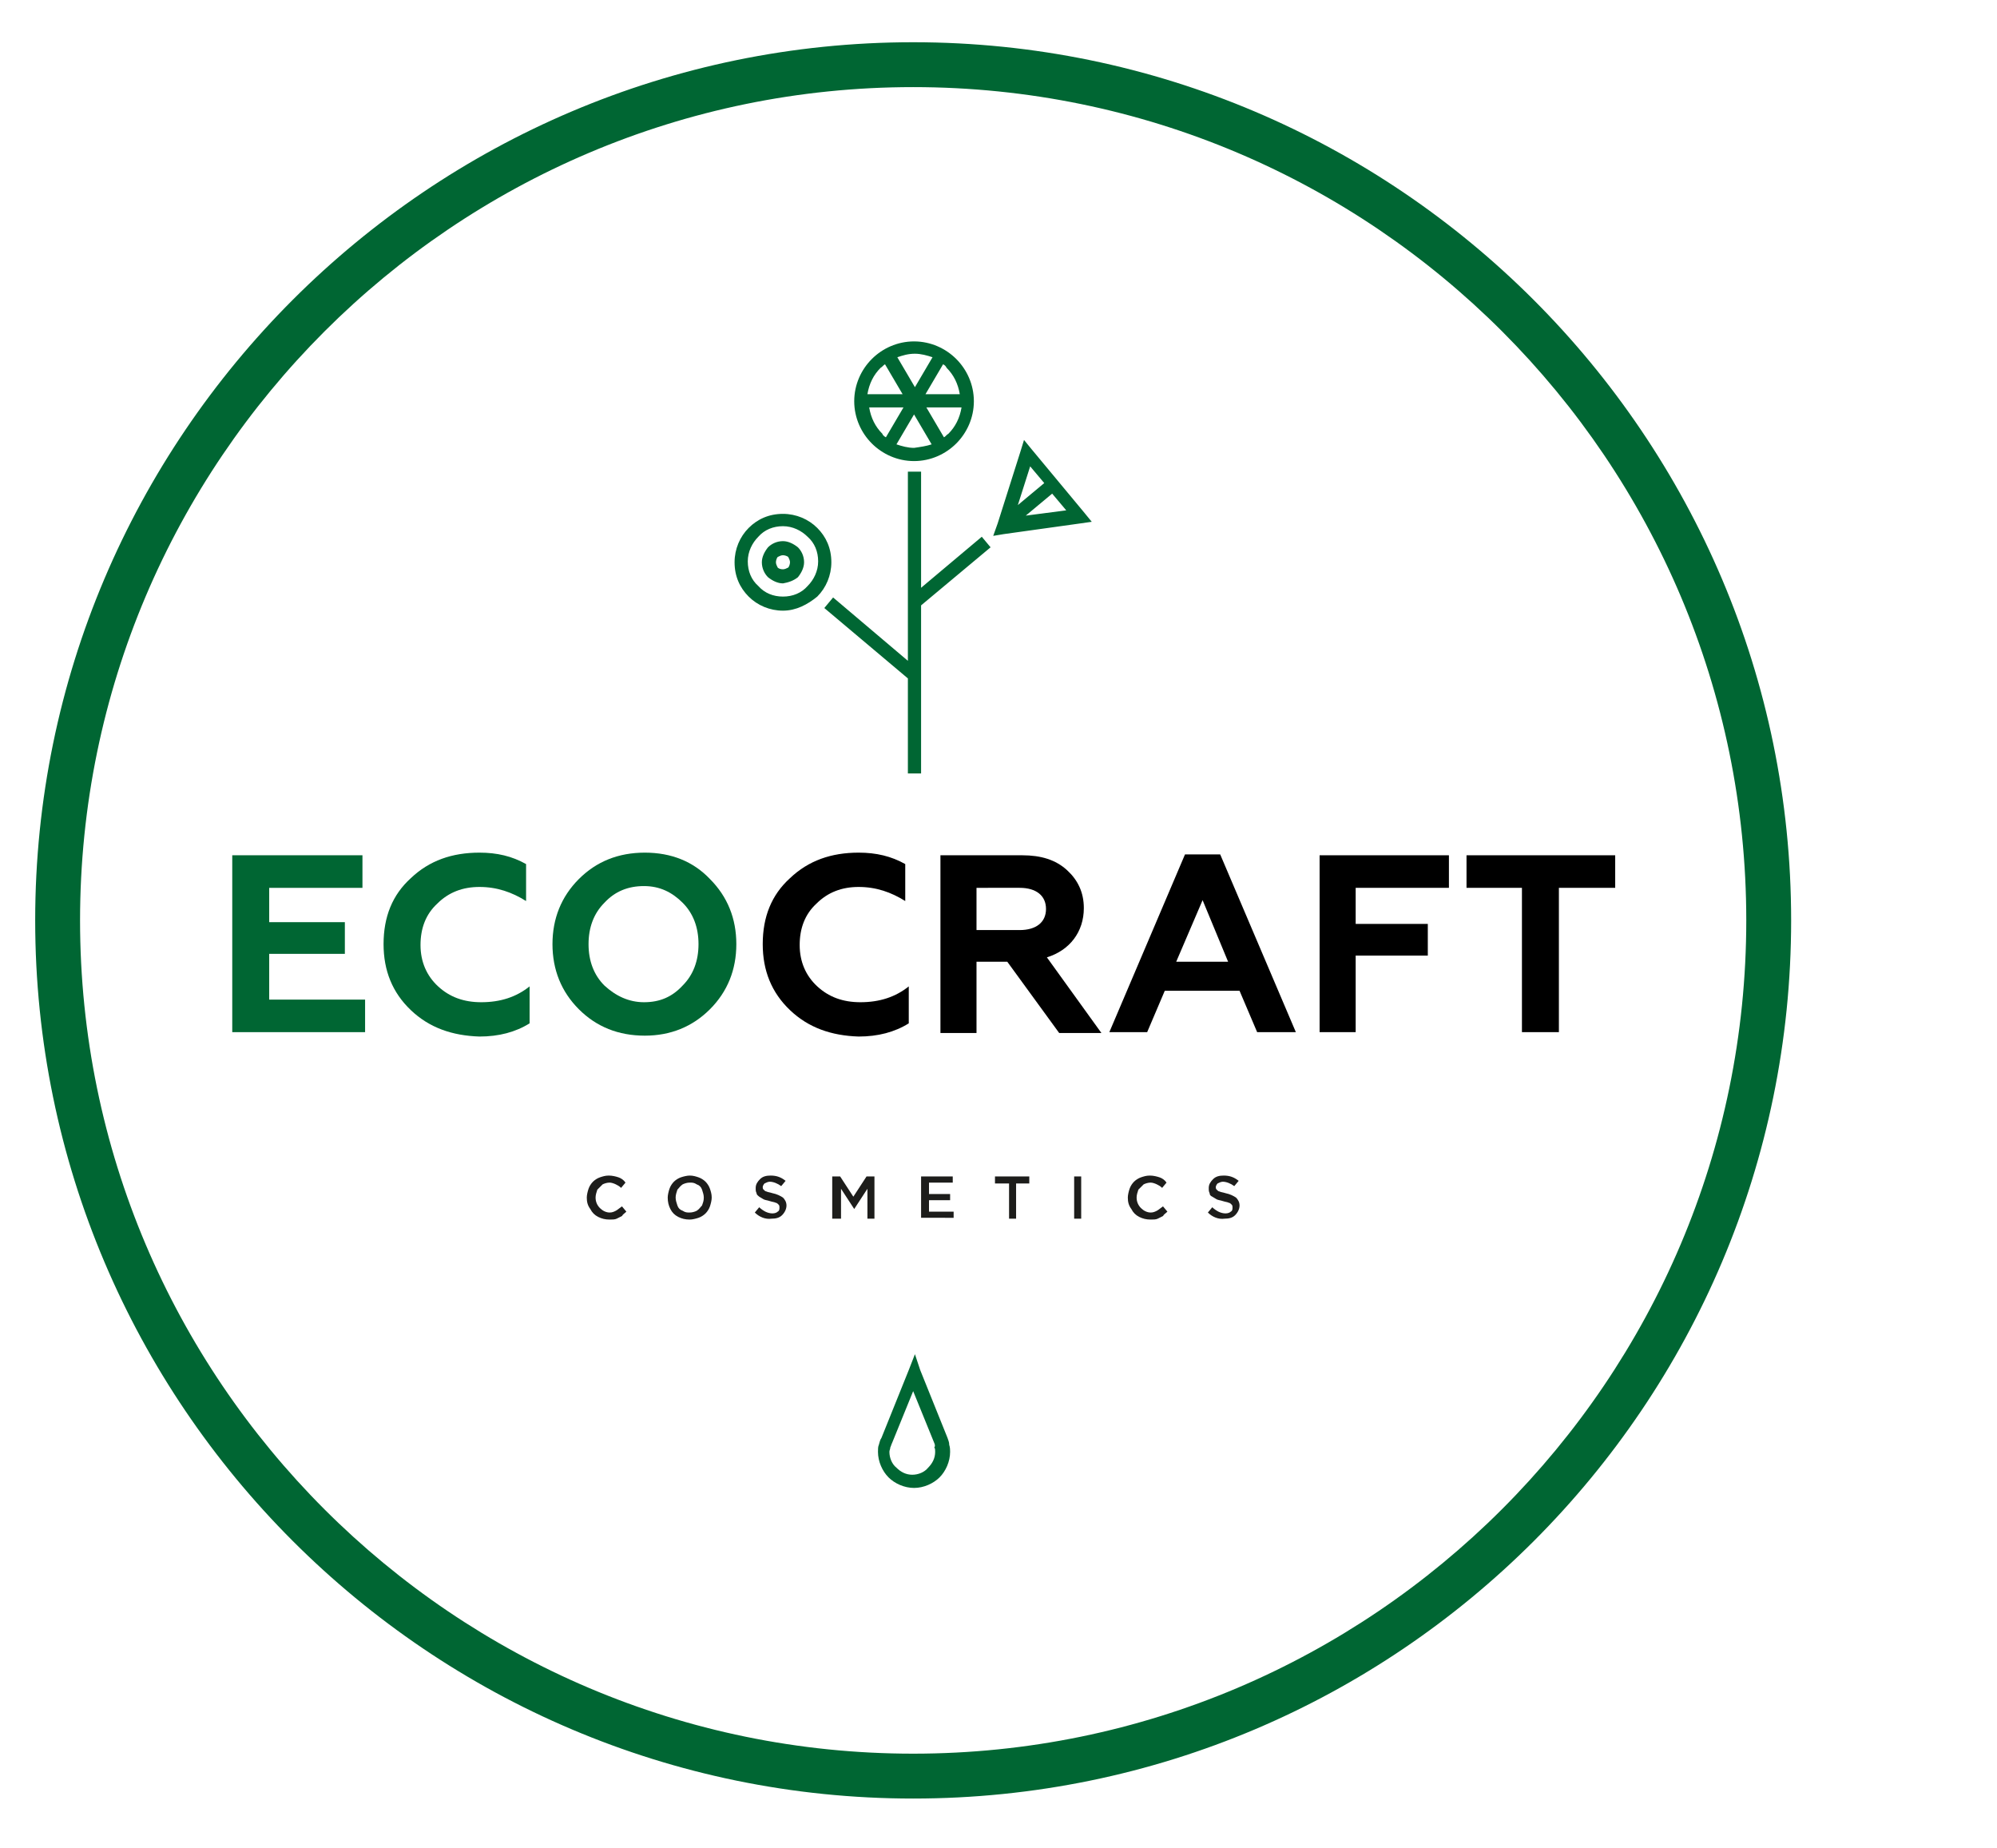
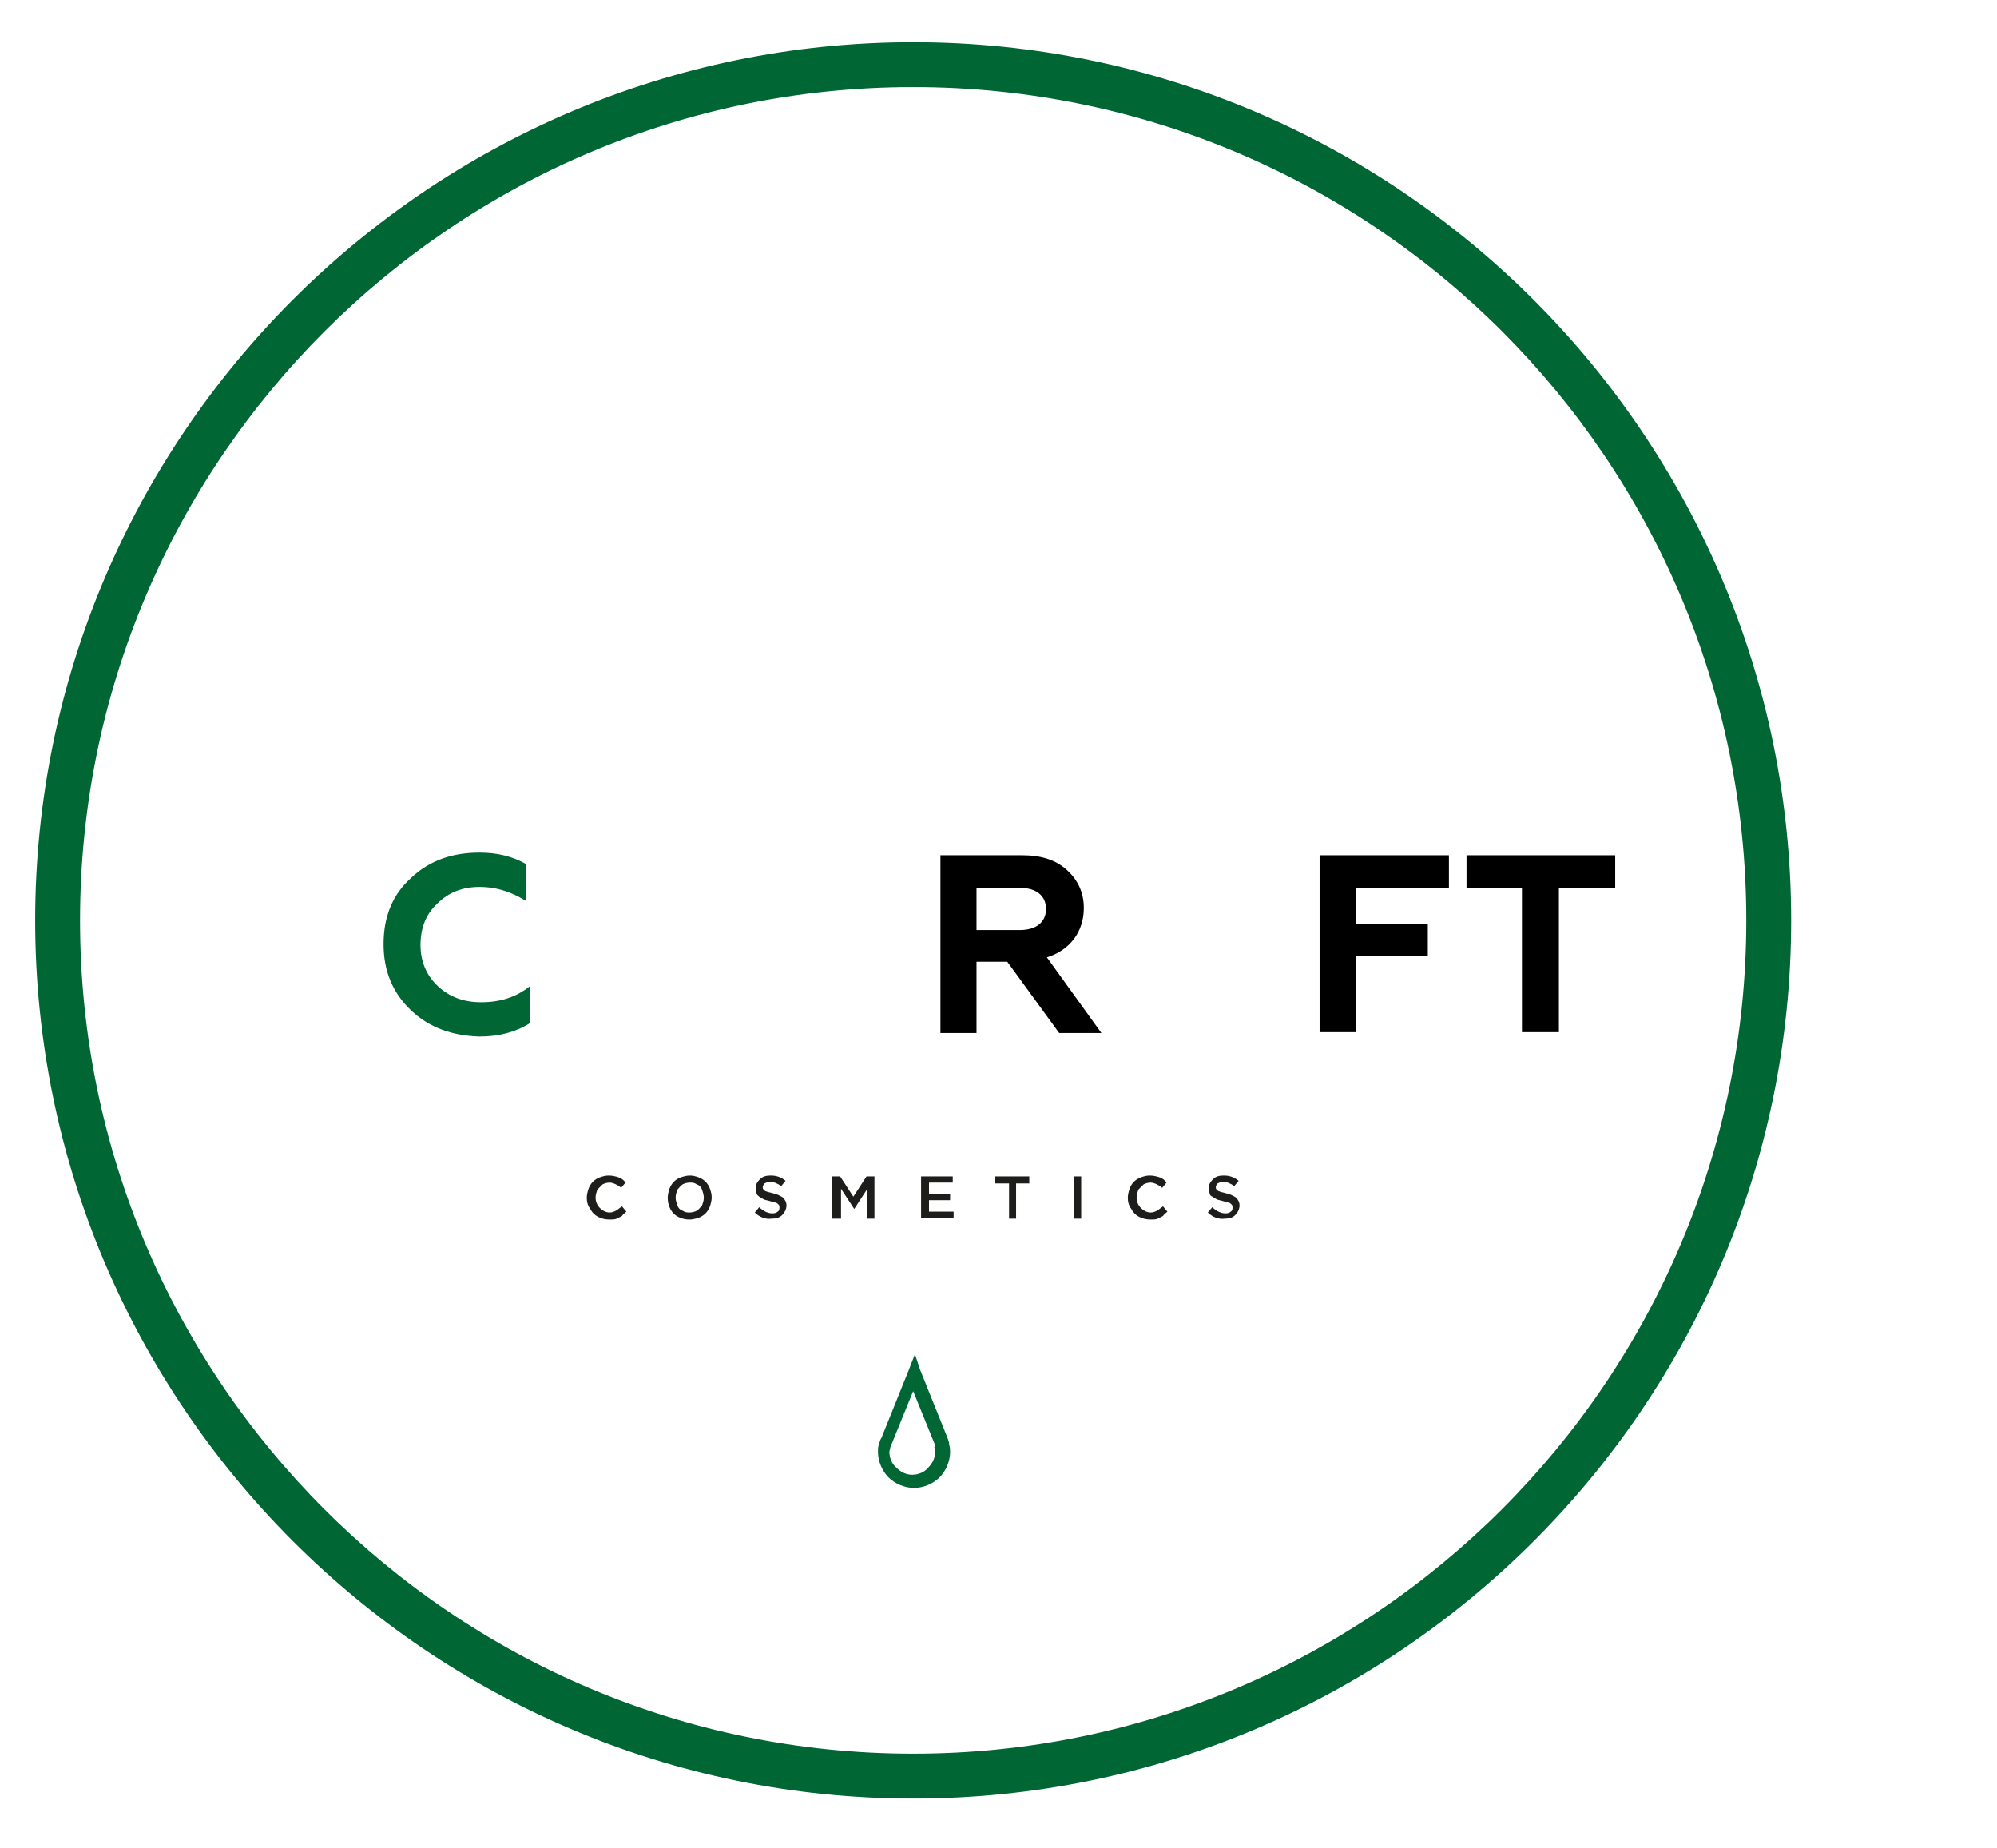
<svg xmlns="http://www.w3.org/2000/svg" version="1.1" id="Layer_1" x="0px" y="0px" viewBox="-184 315.9 227 210" xml:space="preserve" enable-background="new -184 315.9 227 210">
  <path d="M-80.2,520.3c-55,0-99.8-44.8-99.8-99.8s44.8-99.8,99.8-99.8c55,0,99.8,44.8,99.8,99.8S-25.1,520.3-80.2,520.3z   M-80.2,325.8c-52.2,0-94.7,42.5-94.7,94.7s42.5,94.7,94.7,94.7c52.2,0,94.7-42.5,94.7-94.7S-27.9,325.8-80.2,325.8z" fill="#006633" />
  <path d="M-117.3,452c0-0.3,0.1-0.7,0.2-1c0.1-0.3,0.3-0.6,0.5-0.8c0.2-0.2,0.5-0.4,0.8-0.5c0.3-0.1,0.6-0.2,1-0.2  c0.4,0,0.8,0.1,1.1,0.2c0.3,0.1,0.6,0.3,0.8,0.6l-0.5,0.6c-0.2-0.2-0.4-0.3-0.6-0.4c-0.2-0.1-0.5-0.2-0.7-0.2  c-0.3,0-0.6,0.1-0.8,0.2c-0.2,0.2-0.4,0.4-0.6,0.6c-0.1,0.3-0.2,0.6-0.2,0.9c0,0.5,0.2,0.9,0.5,1.2c0.3,0.3,0.7,0.5,1.1,0.5  c0.3,0,0.5-0.1,0.7-0.2c0.2-0.1,0.4-0.3,0.7-0.5l0.5,0.6c-0.2,0.2-0.4,0.3-0.5,0.5c-0.2,0.1-0.4,0.2-0.6,0.3  c-0.2,0.1-0.5,0.1-0.8,0.1c-0.5,0-0.9-0.1-1.3-0.3c-0.4-0.2-0.7-0.5-0.9-0.9C-117.2,452.9-117.3,452.5-117.3,452L-117.3,452z   M-108.1,452c0-0.3,0.1-0.7,0.2-1c0.1-0.3,0.3-0.6,0.5-0.8c0.2-0.2,0.5-0.4,0.8-0.5c0.3-0.1,0.7-0.2,1-0.2c0.4,0,0.7,0.1,1,0.2  c0.3,0.1,0.6,0.3,0.8,0.5c0.2,0.2,0.4,0.5,0.5,0.8c0.1,0.3,0.2,0.6,0.2,1c0,0.3-0.1,0.7-0.2,1c-0.1,0.3-0.3,0.6-0.5,0.8  c-0.2,0.2-0.5,0.4-0.8,0.5c-0.3,0.1-0.7,0.2-1,0.2c-0.5,0-0.9-0.1-1.3-0.3c-0.4-0.2-0.7-0.5-0.9-0.9  C-108,452.9-108.1,452.5-108.1,452L-108.1,452z M-107.2,452c0,0.3,0.1,0.6,0.2,0.9c0.1,0.3,0.3,0.5,0.6,0.6c0.3,0.2,0.5,0.2,0.8,0.2  c0.3,0,0.6-0.1,0.8-0.2c0.3-0.2,0.4-0.4,0.6-0.6c0.1-0.3,0.2-0.5,0.2-0.9c0-0.3-0.1-0.6-0.2-0.9c-0.1-0.3-0.3-0.5-0.6-0.6  c-0.3-0.2-0.5-0.2-0.8-0.2c-0.3,0-0.6,0.1-0.8,0.2c-0.3,0.2-0.4,0.4-0.6,0.6C-107.1,451.4-107.2,451.7-107.2,452L-107.2,452z   M-98.2,453.7l0.5-0.6c0.2,0.2,0.5,0.4,0.7,0.5c0.2,0.1,0.5,0.2,0.8,0.2c0.3,0,0.5-0.1,0.6-0.2c0.2-0.1,0.2-0.3,0.2-0.5  c0-0.1,0-0.2-0.1-0.3c-0.1-0.1-0.2-0.2-0.3-0.2c-0.2-0.1-0.4-0.1-0.7-0.2c-0.3-0.1-0.5-0.1-0.7-0.2c-0.2-0.1-0.3-0.2-0.5-0.3  c-0.1-0.1-0.3-0.2-0.3-0.4c-0.1-0.2-0.1-0.3-0.1-0.6c0-0.4,0.2-0.7,0.5-1c0.3-0.3,0.7-0.4,1.2-0.4c0.7,0,1.2,0.2,1.7,0.6l-0.5,0.6  c-0.4-0.3-0.9-0.5-1.3-0.5c-0.2,0-0.4,0.1-0.6,0.2c-0.1,0.1-0.2,0.3-0.2,0.4c0,0.1,0,0.2,0.1,0.3c0.1,0.1,0.2,0.2,0.3,0.2  c0.2,0.1,0.4,0.1,0.7,0.2c0.5,0.1,0.9,0.3,1.2,0.5c0.2,0.2,0.4,0.5,0.4,0.9c0,0.4-0.2,0.8-0.5,1.1c-0.3,0.3-0.7,0.4-1.2,0.4  C-97,454.5-97.7,454.2-98.2,453.7L-98.2,453.7z M-89.4,454.4v-4.8h0.9l1.5,2.3l1.5-2.3h0.9v4.8h-0.8V451l-1.5,2.3h0l-1.5-2.3v3.4  H-89.4L-89.4,454.4z M-79.3,454.4v-4.8h3.6v0.7h-2.7v1.3h2.4v0.7h-2.4v1.3h2.8v0.7H-79.3L-79.3,454.4z M-70.9,450.4v-0.8h3.9v0.8  h-1.5v4h-0.8v-4H-70.9L-70.9,450.4z M-61.9,454.4v-4.8h0.8v4.8H-61.9L-61.9,454.4z M-55.8,452c0-0.3,0.1-0.7,0.2-1  c0.1-0.3,0.3-0.6,0.5-0.8c0.2-0.2,0.5-0.4,0.8-0.5c0.3-0.1,0.6-0.2,1-0.2c0.4,0,0.8,0.1,1.1,0.2c0.3,0.1,0.6,0.3,0.8,0.6l-0.5,0.6  c-0.2-0.2-0.4-0.3-0.6-0.4c-0.2-0.1-0.5-0.2-0.7-0.2c-0.3,0-0.6,0.1-0.8,0.2c-0.2,0.2-0.4,0.4-0.6,0.6c-0.1,0.3-0.2,0.6-0.2,0.9  c0,0.5,0.2,0.9,0.5,1.2c0.3,0.3,0.7,0.5,1.1,0.5c0.3,0,0.5-0.1,0.7-0.2c0.2-0.1,0.4-0.3,0.7-0.5l0.5,0.6c-0.2,0.2-0.4,0.3-0.5,0.5  c-0.2,0.1-0.4,0.2-0.6,0.3c-0.2,0.1-0.5,0.1-0.8,0.1c-0.5,0-0.9-0.1-1.3-0.3c-0.4-0.2-0.7-0.5-0.9-0.9  C-55.7,452.9-55.8,452.5-55.8,452L-55.8,452z M-46.7,453.7l0.5-0.6c0.2,0.2,0.5,0.4,0.7,0.5c0.2,0.1,0.5,0.2,0.8,0.2  c0.3,0,0.5-0.1,0.6-0.2c0.2-0.1,0.2-0.3,0.2-0.5c0-0.1,0-0.2-0.1-0.3c-0.1-0.1-0.2-0.2-0.3-0.2c-0.2-0.1-0.4-0.1-0.7-0.2  c-0.3-0.1-0.5-0.1-0.7-0.2c-0.2-0.1-0.3-0.2-0.5-0.3s-0.3-0.2-0.3-0.4c-0.1-0.2-0.1-0.3-0.1-0.6c0-0.4,0.2-0.7,0.5-1  c0.3-0.3,0.7-0.4,1.2-0.4c0.7,0,1.2,0.2,1.7,0.6l-0.5,0.6c-0.4-0.3-0.9-0.5-1.3-0.5c-0.2,0-0.4,0.1-0.6,0.2  c-0.1,0.1-0.2,0.3-0.2,0.4c0,0.1,0,0.2,0.1,0.3c0.1,0.1,0.2,0.2,0.3,0.2c0.2,0.1,0.4,0.1,0.7,0.2c0.5,0.1,0.9,0.3,1.2,0.5  c0.2,0.2,0.4,0.5,0.4,0.9c0,0.4-0.2,0.8-0.5,1.1c-0.3,0.3-0.7,0.4-1.2,0.4C-45.5,454.5-46.2,454.2-46.7,453.7L-46.7,453.7z" fill="#1D1D1B" />
-   <path d="M-80.8,403.8V393l-9.5-8l1-1.2l8.5,7.2v-21.5h1.5v13.2l6.9-5.8l1,1.2l-7.9,6.6l0,0v19.1H-80.8L-80.8,403.8z   M-78.1,366.4l-2-3.4l-2,3.4c0.6,0.2,1.3,0.4,2,0.4v0h0h0v0C-79.4,366.7-78.7,366.6-78.1,366.4L-78.1,366.4z M-81.4,360.7l-2-3.4  c-0.2,0.1-0.3,0.3-0.5,0.4c-0.8,0.8-1.3,1.8-1.5,3H-81.4L-81.4,360.7z M-82,356.5l2,3.4l2-3.4c-0.6-0.2-1.3-0.4-2-0.4v0h0h0v0  C-80.8,356.1-81.4,356.3-82,356.5L-82,356.5z M-78.7,362.2l2,3.4c0.2-0.1,0.3-0.3,0.5-0.4c0.8-0.8,1.3-1.8,1.5-3H-78.7L-78.7,362.2z   M-76.8,357.3l-2,3.4h3.9c-0.2-1.2-0.7-2.2-1.5-3C-76.5,357.5-76.6,357.4-76.8,357.3L-76.8,357.3z M-83.3,365.6l2-3.4h-3.9  c0.2,1.2,0.7,2.2,1.5,3C-83.7,365.3-83.5,365.5-83.3,365.6L-83.3,365.6z M-80.1,368.3L-80.1,368.3L-80.1,368.3c-1.9,0-3.6-0.8-4.8-2  c-1.2-1.2-2-2.9-2-4.8h0v0v0h0c0-1.9,0.8-3.6,2-4.8c1.2-1.2,2.9-2,4.8-2v0h0h0v0c1.9,0,3.6,0.8,4.8,2c1.2,1.2,2,2.9,2,4.8h0v0v0h0  c0,1.9-0.8,3.6-2,4.8C-76.5,367.5-78.2,368.3-80.1,368.3L-80.1,368.3L-80.1,368.3L-80.1,368.3z M-64.4,372l-3,2.5l4.6-0.6L-64.4,372  L-64.4,372z M-68.3,373.3l3-2.5l-1.6-1.9L-68.3,373.3L-68.3,373.3z M-70.6,375.4l2.6-8.2l0.4-1.3l0.9,1.1l5.9,7.1l0.9,1.1l-1.4,0.2  l-8.6,1.2l-1.2,0.2L-70.6,375.4L-70.6,375.4z M-95,382.2L-95,382.2L-95,382.2c-0.6,0-1.2-0.3-1.7-0.7c-0.4-0.4-0.7-1-0.7-1.7h0v0v0  h0c0-0.6,0.3-1.2,0.7-1.7c0.4-0.4,1-0.7,1.7-0.7v0h0h0v0c0.6,0,1.2,0.3,1.7,0.7c0.4,0.4,0.7,1,0.7,1.7h0v0v0h0  c0,0.6-0.3,1.2-0.7,1.7C-93.8,381.9-94.4,382.1-95,382.2L-95,382.2L-95,382.2L-95,382.2z M-95,380.6L-95,380.6L-95,380.6L-95,380.6  L-95,380.6c0.2,0,0.4-0.1,0.6-0.2c0.1-0.1,0.2-0.4,0.2-0.6h0v0v0h0c0-0.2-0.1-0.4-0.2-0.6c-0.1-0.1-0.4-0.2-0.6-0.2v0h0h0v0  c-0.2,0-0.4,0.1-0.6,0.2c-0.1,0.1-0.2,0.4-0.2,0.6h0v0v0h0c0,0.2,0.1,0.4,0.2,0.6C-95.5,380.5-95.3,380.6-95,380.6L-95,380.6z   M-95,385.3L-95,385.3L-95,385.3c-1.5,0-2.9-0.6-3.9-1.6l0,0c-1-1-1.6-2.3-1.6-3.9h0v0v0h0c0-1.5,0.6-2.9,1.6-3.9  c1-1,2.3-1.6,3.9-1.6v0h0h0v0c1.5,0,2.9,0.6,3.9,1.6c1,1,1.6,2.3,1.6,3.9h0v0v0h0c0,1.5-0.6,2.9-1.6,3.9  C-92.2,384.6-93.5,385.3-95,385.3L-95,385.3L-95,385.3L-95,385.3z M-95,383.7L-95,383.7L-95,383.7L-95,383.7L-95,383.7  c1.1,0,2.1-0.4,2.8-1.2c0.7-0.7,1.2-1.7,1.2-2.8h0v0v0h0c0-1.1-0.4-2.1-1.2-2.8c-0.7-0.7-1.7-1.2-2.8-1.2v0h0h0v0  c-1.1,0-2.1,0.4-2.8,1.2c-0.7,0.7-1.2,1.7-1.2,2.8h0v0v0h0c0,1.1,0.4,2.1,1.2,2.8v0C-97.1,383.3-96.1,383.7-95,383.7L-95,383.7z" fill="#006633" />
  <path d="M-79.4,471.6l3.1,7.7c0.1,0.3,0.2,0.5,0.2,0.8v0c0.1,0.3,0.1,0.6,0.1,0.8v0h0c0,1.1-0.5,2.2-1.2,2.9  c-0.7,0.7-1.8,1.2-2.9,1.2v0h0h0v0c-1.1,0-2.2-0.5-2.9-1.2c-0.7-0.7-1.2-1.8-1.2-2.9h0v0c0-0.3,0-0.6,0.1-0.8v0  c0.1-0.3,0.1-0.5,0.3-0.8h0l3.1-7.7l0.7-1.8L-79.4,471.6L-79.4,471.6z M-77.8,479.9l-2.4-5.9l-2.4,5.9l0,0c-0.1,0.2-0.1,0.3-0.2,0.5  l0,0c0,0.2-0.1,0.3-0.1,0.5v0h0c0,0.7,0.3,1.4,0.8,1.8c0.5,0.5,1.1,0.8,1.8,0.8v0h0h0v0c0.7,0,1.4-0.3,1.8-0.8  c0.5-0.5,0.8-1.1,0.8-1.8h0v0c0-0.2,0-0.4-0.1-0.5l0,0C-77.7,480.3-77.7,480.1-77.8,479.9L-77.8,479.9L-77.8,479.9z" fill="#006633" />
-   <path d="M-157.6,433.2v-20.1h14.8v3.7h-10.6v3.9h8.6v3.6h-8.6v5.2h10.9v3.7H-157.6z" fill="#006633" />
  <path d="M-137.3,430.7c-2.1-2-3.1-4.5-3.1-7.5c0-3.1,1-5.6,3.1-7.5c2.1-2,4.7-2.9,7.8-2.9c2,0,3.7,0.4,5.3,1.3v4.2  c-1.6-1-3.3-1.6-5.3-1.6c-1.9,0-3.5,0.6-4.8,1.9c-1.3,1.2-1.9,2.8-1.9,4.7c0,1.9,0.7,3.5,2,4.7c1.3,1.2,2.9,1.8,4.9,1.8  c2.2,0,4-0.6,5.5-1.8v4.2c-1.6,1-3.5,1.5-5.7,1.5C-132.6,433.6-135.2,432.7-137.3,430.7z" fill="#006633" />
-   <path d="M-118.2,415.8c2-2,4.5-3,7.5-3c3,0,5.5,1,7.4,3c2,2,3,4.5,3,7.4c0,2.9-1,5.4-3,7.4c-2,2-4.5,3-7.4,3  c-3,0-5.5-1-7.5-3c-2-2-3-4.5-3-7.4C-121.2,420.3-120.2,417.8-118.2,415.8z M-110.8,429.8c1.8,0,3.2-0.6,4.4-1.9  c1.2-1.2,1.8-2.8,1.8-4.7c0-1.9-0.6-3.5-1.8-4.7c-1.2-1.2-2.6-1.9-4.4-1.9c-1.8,0-3.3,0.6-4.5,1.9c-1.2,1.2-1.8,2.8-1.8,4.7  c0,1.9,0.6,3.5,1.8,4.7C-114,429.1-112.5,429.8-110.8,429.8z" fill="#006633" />
-   <path d="M-94.2,430.7c-2.1-2-3.1-4.5-3.1-7.5c0-3.1,1-5.6,3.1-7.5c2.1-2,4.7-2.9,7.8-2.9c2,0,3.7,0.4,5.3,1.3v4.2  c-1.6-1-3.3-1.6-5.3-1.6c-1.9,0-3.5,0.6-4.8,1.9c-1.3,1.2-1.9,2.8-1.9,4.7c0,1.9,0.7,3.5,2,4.7c1.3,1.2,2.9,1.8,4.9,1.8  c2.2,0,4-0.6,5.5-1.8v4.2c-1.6,1-3.5,1.5-5.7,1.5C-89.5,433.6-92.1,432.7-94.2,430.7z" />
  <path d="M-77.1,433.2v-20.1h9.3c2.1,0,3.8,0.5,5.1,1.7c1.2,1.1,1.9,2.5,1.9,4.3c0,2.7-1.6,4.8-4.2,5.6l6.2,8.6h-4.8l-5.9-8.1H-73  v8.1H-77.1z M-73,421.6h4.9c1.9,0,3-0.9,3-2.4c0-1.5-1.1-2.4-3-2.4H-73V421.6z" />
-   <path d="M-57.9,433.2l8.6-20.2h4l8.6,20.2h-4.4l-2-4.7h-8.5l-2,4.7H-57.9z M-50.3,425.2h5.9l-2.9-7L-50.3,425.2z" />
  <path d="M-34,433.2v-20.1h14.7v3.7h-10.6v4.1h8.2v3.6h-8.2v8.7H-34z" />
  <path d="M-17.3,413.1h16.9v3.7h-6.4v16.4H-11v-16.4h-6.3V413.1z" />
</svg>